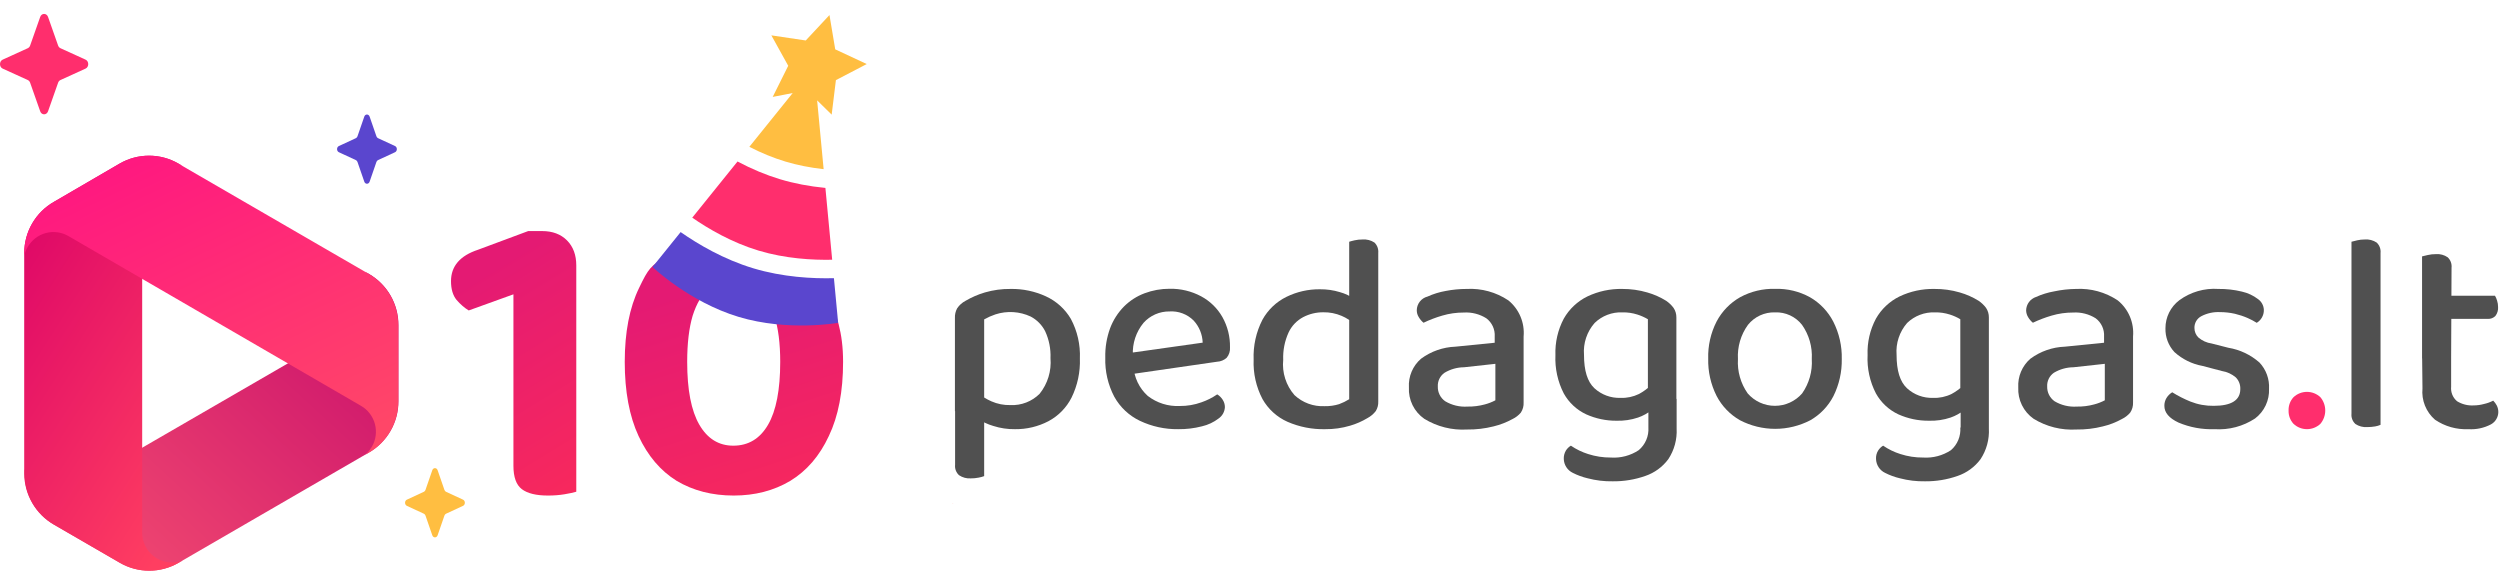
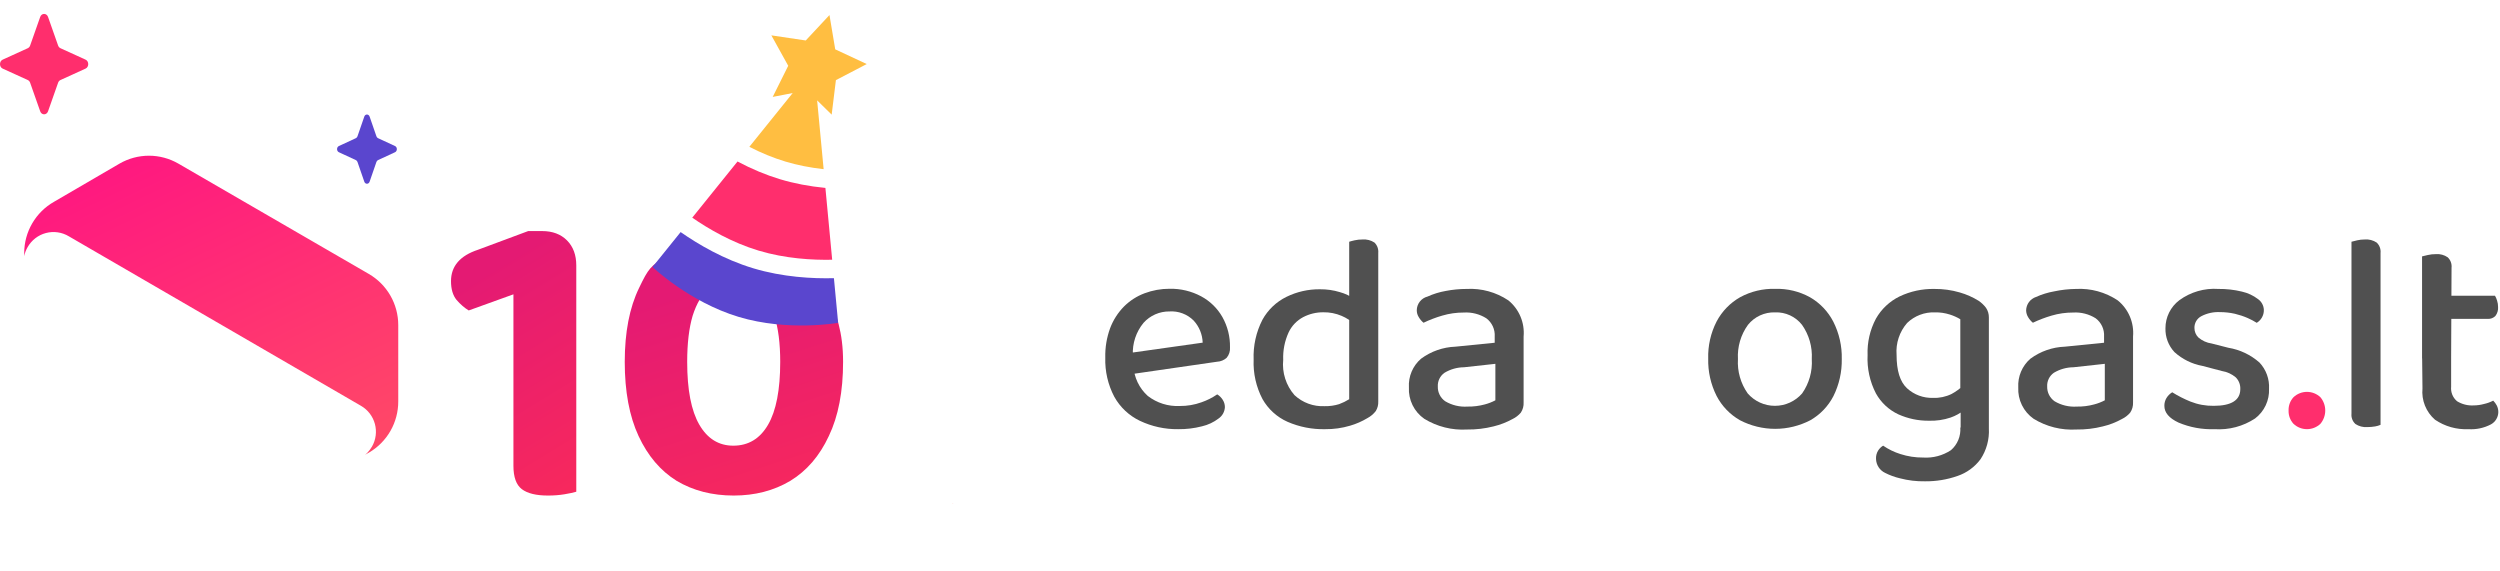
<svg xmlns="http://www.w3.org/2000/svg" width="898" height="205" viewBox="0 0 898 205" fill="none">
  <g clip-path="url(#clip0_11017_131481)">
-     <path fill-rule="evenodd" clip-rule="evenodd" d="M19.392 188.462L43.043 202.154C46.252 204.013 49.892 204.992 53.598 204.992C57.303 204.992 60.944 204.013 64.153 202.154L132.59 162.502C135.798 160.638 138.46 157.96 140.311 154.737C142.161 151.514 143.134 147.859 143.132 144.14V116.757C143.132 113.042 142.158 109.392 140.307 106.173C138.457 102.955 135.796 100.281 132.59 98.421L131.574 97.831L131.146 97.589L131.52 97.911C132.394 98.672 133.127 99.581 133.687 100.596C134.392 101.819 134.849 103.169 135.033 104.569C135.216 105.97 135.123 107.393 134.757 108.757C134.392 110.121 133.762 111.399 132.904 112.519C132.045 113.638 130.975 114.577 129.754 115.281L24.743 176.06C23.526 176.768 22.182 177.228 20.787 177.414C19.393 177.6 17.975 177.509 16.616 177.145C15.257 176.781 13.982 176.151 12.866 175.292C11.749 174.434 10.812 173.363 10.108 172.14C9.63 171.296 9.261 170.394 9.011 169.456C9.011 169.133 9.011 168.838 8.824 168.516V170.1C8.825 173.822 9.802 177.478 11.657 180.701C13.512 183.925 16.18 186.601 19.392 188.462Z" fill="url(#paint0_linear_11017_131481)" />
-     <path fill-rule="evenodd" clip-rule="evenodd" d="M42.965 58.77L19.394 72.489C16.159 74.328 13.465 76.993 11.586 80.213C9.707 83.432 8.709 87.093 8.692 90.825V170.1C8.709 173.835 9.708 177.499 11.587 180.723C13.466 183.947 16.159 186.617 19.394 188.463L43.045 202.154C46.254 204.013 49.894 204.992 53.6 204.992C57.305 204.992 60.945 204.013 64.154 202.154L65.144 201.591L65.599 201.322L65.118 201.51C64.039 201.869 62.91 202.05 61.773 202.047C58.935 202.047 56.213 200.916 54.206 198.902C52.199 196.888 51.072 194.157 51.072 191.309V69.616C51.072 66.768 52.199 64.037 54.206 62.023C56.213 60.009 58.935 58.878 61.773 58.878C62.731 58.88 63.684 59.007 64.609 59.254L65.519 59.549L64.743 59.12L64.154 58.77C60.936 56.897 57.281 55.909 53.56 55.909C49.839 55.909 46.183 56.897 42.965 58.77Z" fill="url(#paint1_linear_11017_131481)" />
    <path fill-rule="evenodd" clip-rule="evenodd" d="M143.053 144.166V116.757C143.051 113.042 142.076 109.393 140.226 106.175C138.376 102.957 135.716 100.283 132.512 98.421L64.074 58.77C60.86 56.911 57.216 55.932 53.506 55.932C49.797 55.932 46.152 56.911 42.938 58.77L19.394 72.488C16.159 74.327 13.465 76.992 11.586 80.212C9.707 83.431 8.709 87.092 8.692 90.824V92.488V92.005C8.914 90.88 9.321 89.8 9.896 88.81C10.6 87.559 11.546 86.462 12.68 85.584C13.813 84.707 15.11 84.066 16.495 83.701C17.88 83.335 19.323 83.252 20.74 83.457C22.157 83.661 23.519 84.149 24.745 84.891L129.676 145.777C132.134 147.198 133.929 149.541 134.666 152.289C135.404 155.038 135.023 157.968 133.609 160.435C133.119 161.26 132.535 162.026 131.87 162.717C131.643 162.946 131.402 163.162 131.148 163.361L131.924 162.905L132.512 162.583C135.727 160.714 138.395 158.027 140.246 154.794C142.096 151.561 143.065 147.895 143.053 144.166Z" fill="url(#paint2_linear_11017_131481)" />
  </g>
-   <path d="M356.752 152.989C354.799 152.418 352.947 151.546 351.261 150.404V141.146C352.723 142.37 354.349 143.382 356.092 144.152C358.245 145.102 360.581 145.563 362.933 145.505C364.869 145.596 366.802 145.282 368.61 144.584C370.418 143.885 372.061 142.817 373.434 141.447C376.326 137.838 377.723 133.254 377.335 128.643C377.477 125.31 376.818 121.991 375.415 118.965C374.269 116.716 372.456 114.878 370.224 113.705C366.253 111.852 361.73 111.573 357.562 112.924C356.158 113.395 354.802 113.999 353.512 114.727V147.669H343.01V114.246C342.95 113.021 343.23 111.804 343.82 110.73C344.585 109.604 345.616 108.685 346.821 108.055C349.001 106.775 351.329 105.766 353.752 105.049C356.773 104.171 359.907 103.745 363.053 103.787C367.398 103.717 371.703 104.621 375.655 106.432C379.414 108.149 382.557 110.982 384.656 114.547C386.982 118.911 388.101 123.82 387.896 128.763C388.07 133.628 387.039 138.46 384.896 142.83C383.062 146.444 380.159 149.403 376.585 151.305C372.88 153.234 368.758 154.215 364.583 154.161C361.927 154.199 359.282 153.803 356.752 152.989ZM353.512 171.022C352.87 171.263 352.207 171.444 351.531 171.563C350.613 171.75 349.678 171.84 348.741 171.834C347.233 171.942 345.733 171.539 344.481 170.692C343.966 170.221 343.57 169.636 343.325 168.983C343.08 168.33 342.993 167.628 343.07 166.935V144.423L353.512 144.603V171.022Z" fill="#505050" />
  <path d="M403.739 134.773L403.229 127.139L432.003 123.081C431.911 120.132 430.76 117.315 428.763 115.146C427.629 114.011 426.266 113.131 424.765 112.566C423.265 112.001 421.661 111.764 420.061 111.87C418.31 111.851 416.575 112.206 414.971 112.91C413.367 113.615 411.932 114.654 410.76 115.958C408.079 119.209 406.709 123.348 406.92 127.56L407.13 131.407C407.235 133.462 407.745 135.476 408.631 137.334C409.516 139.191 410.76 140.854 412.29 142.227C415.562 144.754 419.625 146.033 423.752 145.834C426.41 145.86 429.051 145.412 431.553 144.511C433.563 143.819 435.47 142.859 437.224 141.656C438.027 142.143 438.706 142.812 439.204 143.61C439.709 144.388 439.98 145.296 439.984 146.224C439.948 147.033 439.727 147.823 439.336 148.532C438.946 149.241 438.398 149.85 437.734 150.312C435.958 151.672 433.912 152.635 431.733 153.137C428.941 153.857 426.065 154.201 423.182 154.159C418.432 154.222 413.731 153.194 409.44 151.154C405.561 149.301 402.353 146.287 400.259 142.528C397.983 138.198 396.867 133.352 397.018 128.461C396.928 124.856 397.518 121.267 398.758 117.882C399.853 114.98 401.539 112.339 403.709 110.127C405.809 108.02 408.336 106.391 411.12 105.348C413.998 104.268 417.048 103.718 420.121 103.725C424.06 103.646 427.954 104.577 431.433 106.43C434.634 108.142 437.287 110.726 439.084 113.884C440.943 117.193 441.885 120.939 441.814 124.734C441.93 126.106 441.499 127.468 440.614 128.521C439.662 129.379 438.443 129.878 437.164 129.934L403.739 134.773Z" fill="#505050" />
  <path d="M484.63 143.401V110.339H495.071V144.212C495.128 145.429 494.814 146.634 494.171 147.669C493.36 148.713 492.337 149.573 491.171 150.193C489.233 151.355 487.156 152.264 484.99 152.898C482.07 153.772 479.035 154.197 475.988 154.161C471.35 154.268 466.743 153.365 462.487 151.516C458.689 149.828 455.534 146.962 453.485 143.341C451.204 138.983 450.107 134.101 450.305 129.184C450.107 124.223 451.193 119.295 453.455 114.877C455.425 111.292 458.454 108.405 462.127 106.612C465.862 104.786 469.972 103.86 474.128 103.907C476.547 103.882 478.955 104.226 481.269 104.929C483.174 105.452 484.971 106.306 486.58 107.454V116.47C485.212 115.211 483.639 114.194 481.929 113.465C479.844 112.573 477.595 112.132 475.328 112.172C472.812 112.154 470.33 112.752 468.097 113.916C465.815 115.128 463.984 117.047 462.877 119.386C461.462 122.473 460.794 125.85 460.926 129.244C460.699 131.523 460.942 133.825 461.639 136.007C462.335 138.189 463.471 140.204 464.977 141.928C466.426 143.281 468.131 144.329 469.992 145.01C471.852 145.692 473.83 145.993 475.808 145.895C477.566 145.935 479.319 145.691 480.999 145.174C482.267 144.71 483.484 144.115 484.63 143.401ZM495.071 112.713H484.63V86.835C485.05 86.685 485.68 86.534 486.55 86.324C487.485 86.114 488.442 86.013 489.4 86.023C490.924 85.9 492.445 86.292 493.721 87.136C494.205 87.613 494.577 88.193 494.811 88.832C495.044 89.471 495.133 90.155 495.071 90.832V112.713Z" fill="#505050" />
  <path d="M526.817 103.787C532.13 103.498 537.394 104.943 541.819 107.904C543.719 109.457 545.21 111.452 546.162 113.716C547.114 115.979 547.498 118.442 547.279 120.889V144.543C547.354 145.84 547.006 147.127 546.289 148.21C545.464 149.185 544.442 149.974 543.289 150.524C541.136 151.706 538.836 152.596 536.448 153.169C533.349 153.95 530.162 154.323 526.967 154.281C521.574 154.601 516.213 153.259 511.605 150.434C509.802 149.182 508.349 147.489 507.382 145.517C506.416 143.544 505.969 141.357 506.084 139.163C505.967 137.225 506.298 135.286 507.053 133.497C507.808 131.709 508.965 130.12 510.434 128.853C514.026 126.197 518.335 124.689 522.796 124.525L536.898 123.113V120.889C536.981 119.633 536.75 118.376 536.226 117.232C535.702 116.088 534.902 115.093 533.898 114.336C531.489 112.819 528.667 112.094 525.827 112.263C523.186 112.249 520.558 112.624 518.025 113.375C515.729 114.042 513.492 114.897 511.335 115.929C510.664 115.383 510.095 114.721 509.654 113.976C509.162 113.226 508.901 112.348 508.904 111.451C508.916 110.317 509.302 109.218 510.002 108.326C510.702 107.435 511.677 106.8 512.775 106.522C514.863 105.58 517.06 104.904 519.316 104.508C521.787 104.028 524.299 103.786 526.817 103.787ZM527.117 146.046C529.223 146.082 531.325 145.819 533.358 145.264C534.669 144.917 535.937 144.423 537.138 143.791V130.687L525.887 131.919C523.411 131.941 520.987 132.626 518.866 133.903C518.081 134.453 517.448 135.194 517.028 136.056C516.608 136.919 516.415 137.874 516.465 138.832C516.43 139.865 516.653 140.889 517.114 141.813C517.575 142.737 518.26 143.531 519.106 144.122C521.519 145.563 524.313 146.234 527.117 146.046Z" fill="#505050" />
-   <path d="M580.642 151.126C576.901 151.149 573.197 150.37 569.781 148.841C566.366 147.254 563.54 144.623 561.71 141.327C559.529 137.079 558.495 132.334 558.709 127.562C558.545 123.006 559.58 118.486 561.71 114.457C563.667 111.01 566.615 108.235 570.171 106.492C574.084 104.625 578.379 103.699 582.713 103.787C585.758 103.77 588.79 104.195 591.714 105.05C594.103 105.73 596.386 106.741 598.495 108.055C599.507 108.746 600.399 109.599 601.135 110.58C601.82 111.6 602.176 112.807 602.155 114.036V145.625H591.924V114.668C590.73 113.968 589.462 113.404 588.143 112.984C586.409 112.429 584.594 112.165 582.773 112.203C580.936 112.124 579.102 112.422 577.384 113.078C575.666 113.735 574.1 114.736 572.781 116.02C571.417 117.572 570.376 119.383 569.722 121.344C569.067 123.306 568.812 125.379 568.971 127.441C568.971 133.152 570.201 137.12 572.721 139.464C575.263 141.791 578.611 143.031 582.053 142.92C584.365 143.014 586.665 142.528 588.744 141.508C590.249 140.692 591.642 139.682 592.884 138.502L593.304 147.248C591.84 148.446 590.173 149.373 588.383 149.984C585.891 150.821 583.27 151.208 580.642 151.126ZM592.104 153.56V143.281H602.245V153.951C602.447 157.845 601.395 161.701 599.245 164.952C597.167 167.747 594.289 169.843 590.994 170.963C587.235 172.282 583.275 172.933 579.292 172.886C576.256 172.942 573.227 172.578 570.291 171.804C568.439 171.371 566.646 170.715 564.95 169.851C564.004 169.398 563.202 168.693 562.63 167.812C562.058 166.932 561.74 165.911 561.71 164.861C561.662 163.808 561.923 162.763 562.46 161.856C562.909 161.128 563.527 160.52 564.26 160.082C566.161 161.384 568.244 162.397 570.441 163.088C573.087 163.942 575.852 164.368 578.632 164.35C582.162 164.587 585.671 163.658 588.624 161.705C589.8 160.716 590.727 159.463 591.332 158.048C591.937 156.633 592.201 155.096 592.104 153.56Z" fill="#505050" />
  <path d="M661.565 128.974C661.649 133.589 660.619 138.156 658.565 142.288C656.693 145.911 653.817 148.917 650.284 150.945C646.377 152.978 642.04 154.04 637.637 154.04C633.235 154.04 628.897 152.978 624.99 150.945C621.408 148.9 618.491 145.863 616.589 142.198C614.512 138.064 613.481 133.481 613.589 128.853C613.452 124.223 614.484 119.633 616.589 115.508C618.514 111.841 621.451 108.805 625.05 106.762C628.922 104.66 633.28 103.623 637.682 103.756C642.026 103.631 646.324 104.668 650.134 106.762C653.701 108.817 656.606 111.852 658.505 115.508C660.622 119.674 661.674 124.301 661.565 128.974ZM637.562 112.202C635.711 112.149 633.873 112.526 632.192 113.303C630.511 114.08 629.032 115.236 627.871 116.681C625.293 120.24 624.021 124.583 624.27 128.974C624.003 133.372 625.241 137.729 627.781 141.327C628.997 142.723 630.498 143.843 632.183 144.61C633.868 145.377 635.697 145.774 637.547 145.774C639.398 145.774 641.227 145.377 642.911 144.61C644.596 143.843 646.097 142.723 647.313 141.327C649.842 137.725 651.07 133.368 650.794 128.974C651.043 124.596 649.806 120.264 647.283 116.681C646.14 115.224 644.668 114.059 642.989 113.28C641.31 112.502 639.471 112.133 637.622 112.202H637.562Z" fill="#505050" />
  <path d="M692.8 151.125C689.049 151.153 685.334 150.374 681.909 148.841C678.494 147.253 675.668 144.623 673.838 141.327C671.641 137.084 670.606 132.335 670.837 127.561C670.659 123.004 671.694 118.481 673.838 114.457C675.794 111.01 678.743 108.234 682.299 106.492C686.203 104.628 690.487 103.702 694.811 103.787C697.906 103.755 700.99 104.181 703.962 105.049C706.349 105.734 708.631 106.745 710.743 108.055C711.755 108.746 712.647 109.599 713.383 110.58C714.068 111.6 714.424 112.806 714.403 114.036V145.625H704.142V114.667C702.961 113.962 701.703 113.397 700.391 112.984C698.656 112.428 696.842 112.164 695.021 112.203C693.184 112.131 691.353 112.432 689.635 113.088C687.918 113.744 686.352 114.741 685.029 116.02C683.674 117.577 682.642 119.389 681.993 121.35C681.344 123.311 681.091 125.381 681.249 127.441C681.249 133.152 682.479 137.119 684.999 139.463C687.541 141.791 690.889 143.031 694.331 142.92C696.643 143.014 698.943 142.528 701.021 141.507C702.527 140.692 703.919 139.681 705.162 138.502L705.582 147.248C704.113 148.44 702.448 149.365 700.661 149.983C698.131 150.835 695.468 151.222 692.8 151.125ZM704.262 153.56V143.281H714.403V153.951C714.604 157.845 713.553 161.7 711.403 164.951C709.324 167.746 706.447 169.843 703.152 170.962C699.393 172.282 695.433 172.933 691.45 172.886C688.414 172.942 685.385 172.578 682.449 171.804C680.597 171.37 678.804 170.714 677.108 169.85C676.162 169.397 675.359 168.692 674.788 167.812C674.216 166.932 673.898 165.911 673.868 164.861C673.805 163.806 674.067 162.757 674.618 161.855C675.067 161.128 675.684 160.52 676.418 160.082C678.319 161.383 680.402 162.396 682.599 163.088C685.244 163.944 688.01 164.37 690.79 164.35C694.319 164.578 697.826 163.649 700.781 161.705C701.936 160.703 702.841 159.445 703.424 158.031C704.008 156.617 704.253 155.086 704.142 153.56H704.262Z" fill="#505050" />
  <path d="M745.696 103.786C751.009 103.5 756.273 104.944 760.698 107.904C762.604 109.453 764.101 111.447 765.058 113.711C766.015 115.975 766.404 118.439 766.189 120.888V144.542C766.254 145.843 765.896 147.13 765.169 148.209C764.344 149.185 763.321 149.974 762.168 150.523C760.02 151.716 757.718 152.606 755.327 153.168C752.229 153.951 749.041 154.325 745.846 154.28C740.454 154.597 735.093 153.255 730.484 150.433C728.685 149.177 727.235 147.484 726.269 145.513C725.304 143.541 724.854 141.356 724.963 139.162C724.853 137.225 725.188 135.288 725.942 133.501C726.696 131.714 727.85 130.124 729.314 128.853C732.916 126.196 737.235 124.688 741.705 124.525L755.777 123.112V120.888C755.86 119.632 755.629 118.376 755.105 117.232C754.581 116.088 753.781 115.092 752.777 114.336C750.368 112.819 747.546 112.094 744.706 112.262C742.065 112.249 739.437 112.623 736.905 113.374C734.611 114.047 732.373 114.901 730.214 115.929C729.543 115.382 728.974 114.721 728.534 113.975C728.055 113.219 727.796 112.345 727.784 111.451C727.815 110.387 728.171 109.358 728.804 108.503C729.437 107.649 730.317 107.009 731.324 106.672C733.414 105.734 735.61 105.058 737.865 104.658C740.44 104.109 743.063 103.817 745.696 103.786ZM745.996 146.045C748.103 146.084 750.204 145.821 752.237 145.264C753.56 144.922 754.838 144.427 756.047 143.791V130.686L744.796 131.919C742.311 131.941 739.878 132.625 737.745 133.902C736.96 134.452 736.328 135.193 735.908 136.056C735.488 136.918 735.294 137.873 735.345 138.832C735.317 139.863 735.544 140.885 736.004 141.807C736.465 142.73 737.145 143.525 737.985 144.122C740.398 145.563 743.193 146.234 745.996 146.045Z" fill="#505050" />
  <path d="M815.036 139.643C815.126 141.695 814.716 143.738 813.844 145.597C812.971 147.455 811.66 149.074 810.025 150.313C805.722 153.149 800.613 154.5 795.473 154.16C791.032 154.324 786.608 153.513 782.511 151.785C779.121 150.193 777.441 148.209 777.441 145.774C777.425 144.791 777.685 143.822 778.191 142.979C778.706 142.132 779.416 141.421 780.261 140.905C782.342 142.203 784.53 143.319 786.802 144.241C789.465 145.299 792.309 145.82 795.173 145.774C801.534 145.774 804.714 143.73 804.714 139.763C804.749 138.988 804.623 138.213 804.344 137.489C804.065 136.765 803.64 136.106 803.094 135.555C801.675 134.35 799.952 133.56 798.114 133.271L791.123 131.437C787.377 130.752 783.897 129.035 781.071 126.478C778.897 124.156 777.732 121.064 777.831 117.882C777.828 115.937 778.277 114.018 779.141 112.275C780.006 110.533 781.262 109.016 782.811 107.843C786.868 104.875 791.842 103.437 796.853 103.786C799.703 103.752 802.545 104.075 805.315 104.748C807.416 105.222 809.391 106.145 811.105 107.453C811.721 107.893 812.227 108.469 812.586 109.136C812.945 109.802 813.147 110.543 813.176 111.3C813.202 112.281 812.953 113.249 812.456 114.095C812.006 114.856 811.377 115.496 810.625 115.959C809.587 115.311 808.504 114.738 807.385 114.245C805.903 113.6 804.367 113.087 802.794 112.713C801.042 112.315 799.25 112.113 797.453 112.111C795.112 111.992 792.782 112.5 790.703 113.584C789.942 113.987 789.309 114.594 788.874 115.337C788.44 116.081 788.221 116.931 788.242 117.792C788.236 118.429 788.358 119.06 788.6 119.649C788.842 120.237 789.2 120.771 789.652 121.218C791.003 122.383 792.659 123.134 794.423 123.382L800.424 124.915C804.579 125.6 808.458 127.444 811.615 130.235C812.791 131.49 813.701 132.97 814.289 134.588C814.877 136.205 815.131 137.924 815.036 139.643Z" fill="#505050" />
  <path d="M822.057 147.457C821.999 145.694 822.634 143.978 823.827 142.679C825.135 141.446 826.862 140.76 828.658 140.76C830.453 140.76 832.18 141.446 833.488 142.679C834.612 144.017 835.228 145.709 835.228 147.457C835.228 149.206 834.612 150.898 833.488 152.236C832.18 153.468 830.453 154.154 828.658 154.154C826.862 154.154 825.135 153.468 823.827 152.236C822.634 150.937 821.999 149.221 822.057 147.457Z" fill="#FF2E6D" />
  <path d="M855.091 132.01L844.65 131.198V86.835L846.69 86.324C847.585 86.116 848.502 86.015 849.421 86.024C850.935 85.895 852.449 86.288 853.711 87.136C854.213 87.615 854.598 88.202 854.837 88.854C855.076 89.505 855.163 90.203 855.091 90.893V132.01ZM844.65 125.999L855.091 126.9V152.598C854.476 152.865 853.832 153.057 853.171 153.169C852.229 153.33 851.276 153.411 850.321 153.41C848.817 153.522 847.318 153.131 846.06 152.298C845.559 151.837 845.17 151.266 844.926 150.63C844.681 149.994 844.587 149.31 844.65 148.631V125.999Z" fill="#505050" />
  <path d="M880.446 128.763H870.004V92.095L872.014 91.614C872.997 91.381 874.005 91.27 875.015 91.283C876.504 91.17 877.987 91.573 879.215 92.425C879.721 92.901 880.108 93.489 880.348 94.141C880.587 94.793 880.672 95.492 880.596 96.182L880.446 128.763ZM870.004 125.938H880.446V138.922C880.351 139.897 880.495 140.88 880.867 141.787C881.238 142.693 881.825 143.495 882.576 144.122C884.374 145.229 886.47 145.754 888.577 145.625C889.814 145.614 891.044 145.442 892.237 145.114C893.394 144.859 894.514 144.455 895.568 143.911C896.082 144.436 896.517 145.034 896.858 145.685C897.223 146.422 897.408 147.236 897.398 148.059C897.376 148.961 897.118 149.841 896.649 150.612C896.181 151.382 895.518 152.015 894.727 152.447C892.244 153.748 889.453 154.34 886.656 154.161C882.395 154.355 878.185 153.164 874.655 150.764C873.063 149.387 871.824 147.647 871.041 145.692C870.258 143.736 869.954 141.621 870.154 139.523L870.004 125.938ZM876.005 114.547V106.221H896.198C896.52 106.768 896.772 107.354 896.948 107.964C897.191 108.711 897.313 109.493 897.308 110.279C897.392 111.432 897.05 112.577 896.348 113.495C895.996 113.849 895.574 114.126 895.109 114.307C894.644 114.488 894.146 114.57 893.647 114.547H876.005Z" fill="#505050" />
  <path d="M342.02 181L342.585 180.672L341.99 180.97L342.02 181Z" fill="url(#paint3_linear_11017_131481)" />
  <path d="M280.256 129.982C280.256 123.358 279.553 117.839 278.148 113.423C276.743 108.908 274.786 105.546 272.278 103.338C269.769 101.13 266.808 103.489 263.396 103.489C260.085 103.489 257.175 101.18 254.666 103.489C252.157 105.696 250.2 109.008 248.795 113.423C247.49 117.839 246.838 123.358 246.838 129.982C246.838 140.017 248.293 147.543 251.204 152.561C254.114 157.579 258.178 160.087 263.396 160.087C268.815 160.087 272.98 157.579 275.89 152.561C278.8 147.543 280.256 140.017 280.256 129.982ZM263.547 178C255.82 178 248.996 176.244 243.075 172.732C237.255 169.119 232.689 163.75 229.377 156.625C226.065 149.5 224.409 140.619 224.409 129.982C224.409 119.344 226.115 110.513 229.527 103.489C232.939 96.364 233.68 95.513 239.5 92C245.421 88.387 251.216 101.521 258.742 101.521C266.168 101.521 273.426 103.528 279.347 107.141C285.268 110.653 293.588 98.375 297 105.5C300.512 112.625 302.835 119.445 302.835 129.982C302.835 140.619 301.129 149.5 297.717 156.625C294.405 163.75 289.789 169.119 283.868 172.732C277.947 176.244 271.174 178 263.547 178Z" fill="url(#paint4_linear_11017_131481)" />
  <path d="M298.736 41.177L300.259 28.779L311.335 23.005L300.015 17.725L297.946 5.406L289.426 14.541L277.072 12.702L283.127 23.627L277.559 34.809L284.739 33.414L269.163 52.741C273.52 54.977 277.869 56.754 282.121 58.033C286.373 59.312 290.981 60.227 295.849 60.765L293.516 36.053L298.736 41.177Z" fill="#FFBE41" />
  <path d="M296.484 67.5C290.714 66.945 285.245 65.9 280.21 64.385C275.175 62.871 270.036 60.727 264.917 58.008L248.656 78.186C254.464 82.203 262.875 87.127 272.501 90.022C282.127 92.916 291.859 93.447 298.919 93.301L296.484 67.5Z" fill="#FF2E6D" />
  <path d="M299.545 99.922C291.942 100.113 281.252 99.58 270.591 96.375C259.931 93.169 250.72 87.718 244.483 83.364L234.376 95.906C234.376 95.906 247.588 108.495 265.342 113.834C283.095 119.172 301.059 115.957 301.059 115.957L299.545 99.922Z" fill="#5A46CE" />
  <path d="M207 153.449H184.424V105.721L168.364 111.515C166.848 110.6 165.384 109.33 163.97 107.703C162.657 106.077 162 103.84 162 100.994C162 95.606 165.232 91.844 171.697 89.71L189.727 83H194.727C198.465 83 201.444 84.118 203.667 86.355C205.889 88.591 207 91.59 207 95.352V153.449ZM184.424 136.523H207V176.628C205.99 176.933 204.576 177.238 202.758 177.543C200.939 177.848 198.97 178 196.848 178C192.606 178 189.475 177.238 187.455 175.713C185.434 174.188 184.424 171.392 184.424 167.326V136.523Z" fill="url(#paint5_linear_11017_131481)" />
  <path d="M132.766 41.886L135.212 48.963C135.317 49.266 135.524 49.507 135.786 49.628L141.899 52.461C142.762 52.861 142.762 54.276 141.899 54.677L135.786 57.51C135.524 57.631 135.317 57.871 135.212 58.174L132.766 65.252C132.42 66.251 131.197 66.251 130.852 65.252L128.405 58.174C128.3 57.871 128.093 57.631 127.831 57.51L121.719 54.677C120.855 54.277 120.855 52.861 121.719 52.461L127.831 49.628C128.093 49.507 128.3 49.266 128.405 48.963L130.852 41.886C131.197 40.886 132.42 40.886 132.766 41.886Z" fill="#5A46CE" />
-   <path d="M157.193 168.906L159.64 175.984C159.745 176.287 159.952 176.527 160.214 176.648L166.326 179.481C167.19 179.881 167.19 181.297 166.326 181.697L160.214 184.53C159.952 184.652 159.745 184.892 159.64 185.194L157.193 192.272C156.848 193.272 155.625 193.272 155.28 192.272L152.833 185.194C152.728 184.891 152.521 184.651 152.259 184.53L146.147 181.697C145.283 181.297 145.283 179.882 146.147 179.481L152.259 176.648C152.521 176.527 152.728 176.287 152.833 175.984L155.28 168.906C155.625 167.906 156.848 167.906 157.193 168.906Z" fill="#FFBE41" />
  <path d="M17.259 6.087L20.87 16.353C21.025 16.793 21.331 17.141 21.717 17.317L30.738 21.426C32.013 22.006 32.013 24.059 30.738 24.64L21.717 28.749C21.331 28.925 21.025 29.273 20.87 29.713L17.259 39.978C16.749 41.428 14.945 41.428 14.435 39.978L10.824 29.713C10.669 29.273 10.364 28.925 9.977 28.749L0.956 24.64C-0.319 24.059 -0.319 22.006 0.956 21.426L9.977 17.317C10.364 17.141 10.669 16.793 10.824 16.353L14.435 6.087C14.945 4.638 16.749 4.638 17.259 6.087Z" fill="#FF2E6D" />
  <defs>
    <linearGradient id="paint0_linear_11017_131481" x1="51.038" y1="203.683" x2="159.388" y2="85.62" gradientUnits="userSpaceOnUse">
      <stop stop-color="#EE4570" />
      <stop offset="1" stop-color="#C1036A" />
    </linearGradient>
    <linearGradient id="paint1_linear_11017_131481" x1="19.742" y1="55.909" x2="111.598" y2="114.158" gradientUnits="userSpaceOnUse">
      <stop stop-color="#DD0568" />
      <stop offset="1" stop-color="#FF3E61" />
    </linearGradient>
    <linearGradient id="paint2_linear_11017_131481" x1="34.782" y1="55.932" x2="91.972" y2="174.761" gradientUnits="userSpaceOnUse">
      <stop stop-color="#FF1681" />
      <stop offset="1" stop-color="#FF4668" />
    </linearGradient>
    <linearGradient id="paint3_linear_11017_131481" x1="341.99" y1="180.731" x2="342.585" y2="180.731" gradientUnits="userSpaceOnUse">
      <stop stop-color="#FFB31F" />
      <stop offset="1" stop-color="#FF08F5" />
    </linearGradient>
    <linearGradient id="paint4_linear_11017_131481" x1="236.693" y1="62.495" x2="286.387" y2="217.313" gradientUnits="userSpaceOnUse">
      <stop stop-color="#E21876" />
      <stop offset="0.263" stop-color="#E41A73" />
      <stop offset="1" stop-color="#FF2E54" />
    </linearGradient>
    <linearGradient id="paint5_linear_11017_131481" x1="169.048" y1="51.333" x2="252.519" y2="187.397" gradientUnits="userSpaceOnUse">
      <stop stop-color="#E21876" />
      <stop offset="0.263" stop-color="#E41A73" />
      <stop offset="1" stop-color="#FF2E54" />
    </linearGradient>
    <clipPath id="clip0_11017_131481">
      <rect width="134.334" height="149.075" fill="white" transform="translate(8.744 55.924)" />
    </clipPath>
  </defs>
</svg>